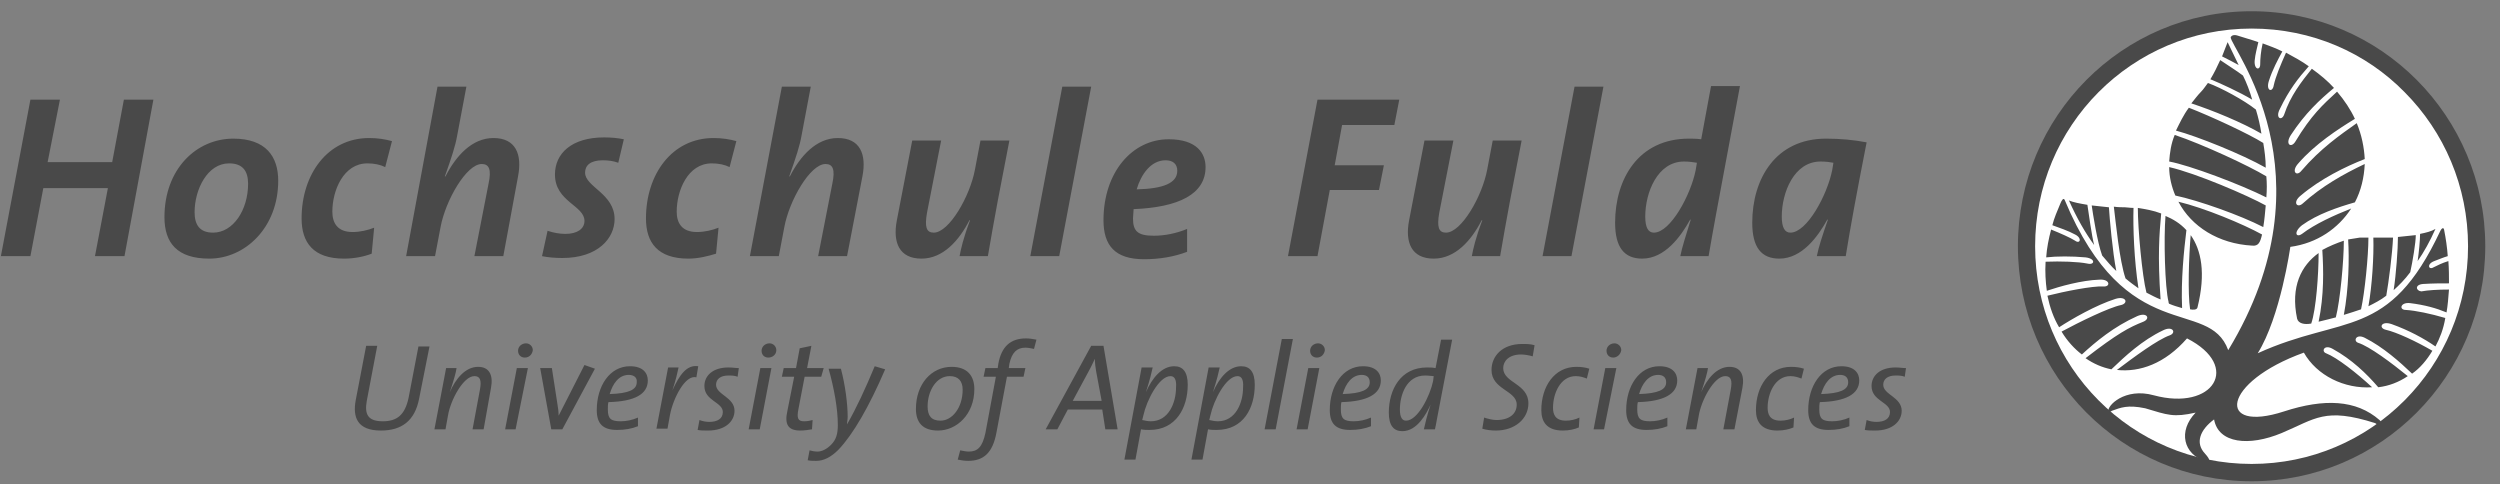
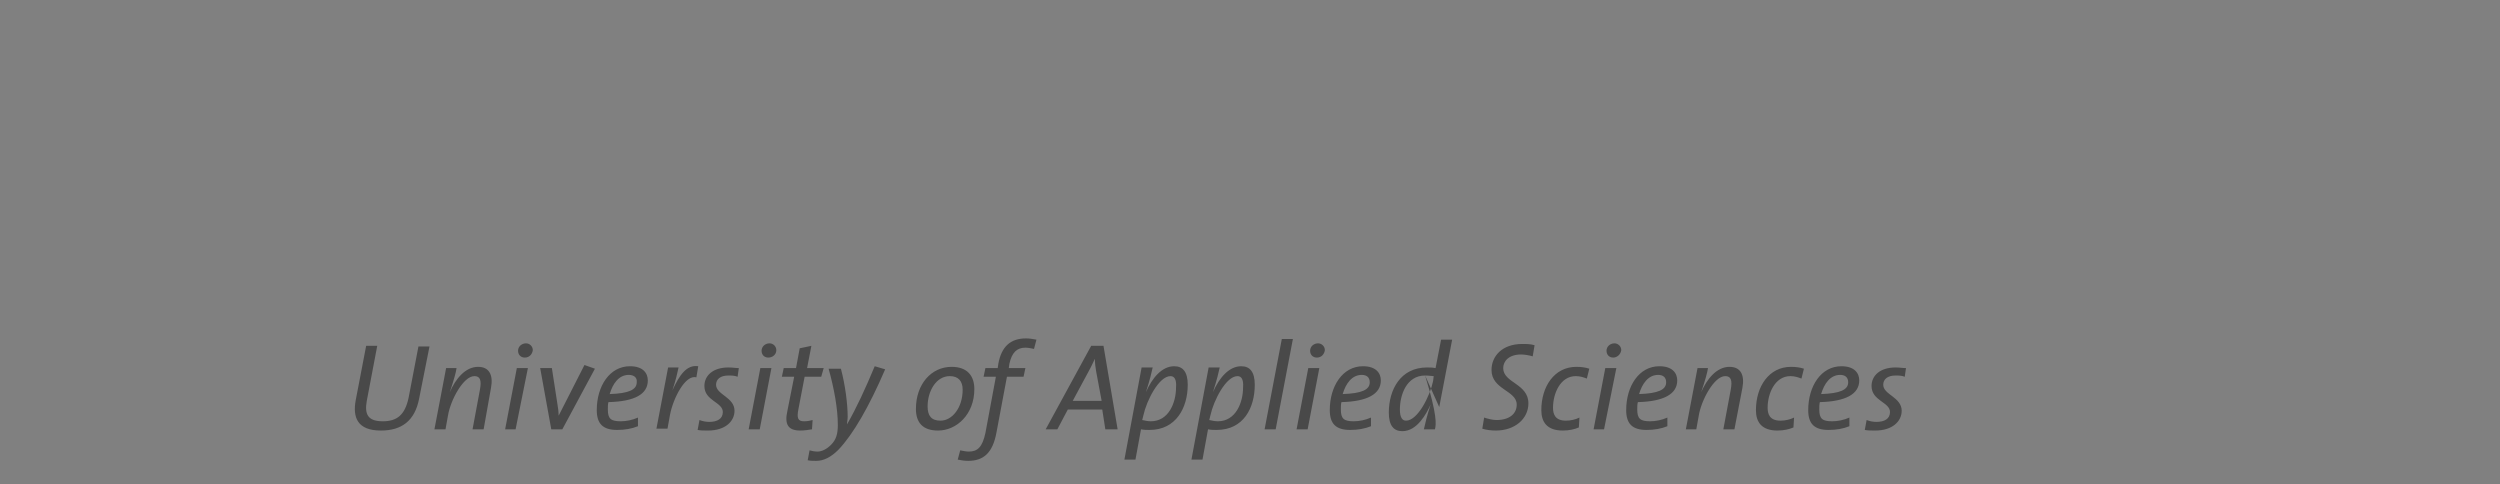
<svg xmlns="http://www.w3.org/2000/svg" width="160" height="31" viewBox="0 0 160 31" fill="none">
  <rect x="0" y="0" width="160" height="31" fill="#808080" stroke="none" />
-   <path d="M144.101 30.286C152.051 30.286 158.506 23.795 158.506 15.8C158.506 7.804 152.051 1.313 144.101 1.313C136.151 1.313 129.697 7.804 129.697 15.8C129.697 23.795 136.151 30.286 144.101 30.286Z" fill="white" />
-   <path d="M144.101 0.719C152.366 0.719 159.057 7.448 159.057 15.76C159.057 24.072 152.366 30.801 144.101 30.801C135.836 30.801 129.146 24.072 129.146 15.76C129.146 7.448 135.836 0.719 144.101 0.719ZM144.101 1.828C140.283 1.828 136.82 3.371 134.301 5.904C131.782 8.438 130.248 11.921 130.248 15.76C130.248 19.599 131.782 23.082 134.301 25.616C136.82 28.149 140.283 29.692 144.101 29.692C147.919 29.692 151.382 28.149 153.901 25.616C156.42 23.082 157.955 19.599 157.955 15.76C157.955 11.921 156.42 8.438 153.901 5.904C151.421 3.371 147.958 1.828 144.101 1.828Z" fill="#494949" />
-   <path d="M140.245 6.617L140.087 6.854C140.127 6.775 140.205 6.696 140.245 6.617ZM151.028 15.206C150.792 15.245 150.517 15.285 150.281 15.325C150.359 16.552 150.32 18.491 150.005 20.153C150.399 20.035 150.753 19.916 151.107 19.797C151.343 18.729 151.579 16.393 151.579 15.206C151.382 15.206 151.186 15.206 151.028 15.206ZM151.894 15.206C151.933 16.354 151.815 18.293 151.579 19.599C151.973 19.401 152.366 19.203 152.721 18.926C152.878 18.056 153.114 16.195 153.154 15.206C152.721 15.206 152.288 15.206 151.894 15.206ZM148.628 15.997C148.706 17.264 148.746 18.887 148.391 20.589C148.903 20.47 149.021 20.43 149.493 20.312C149.769 19.243 150.005 16.71 150.005 15.404C149.533 15.562 149.06 15.76 148.628 15.997ZM153.468 15.166C153.468 15.918 153.35 17.581 153.193 18.57C153.547 18.254 153.901 17.897 154.256 17.422C154.413 16.71 154.61 15.523 154.61 15.047C154.256 15.087 153.862 15.127 153.468 15.166ZM147.014 20.391C147.093 20.708 147.486 20.787 147.919 20.708C148.234 19.797 148.391 17.541 148.391 16.195C147.289 16.987 146.581 18.333 147.014 20.391ZM155.869 14.652C155.594 14.81 155.279 14.889 154.885 14.968C154.885 15.404 154.807 16.156 154.728 16.71C155.121 16.156 155.515 15.443 155.869 14.652ZM155.082 18.174C155.712 18.135 156.223 18.135 156.735 18.135C156.735 17.699 156.735 17.224 156.696 16.71C156.302 16.829 155.987 16.987 155.751 17.106C155.436 17.304 155.279 16.908 155.79 16.71C156.105 16.591 156.381 16.472 156.656 16.393C156.617 15.839 156.538 15.285 156.42 14.691C156.381 14.533 156.263 14.612 156.184 14.77C152.878 21.816 149.966 20.114 144.495 22.608C145.951 20.272 146.581 15.8 146.581 15.8C148.313 15.562 149.651 14.612 150.477 13.345C149.375 13.781 148.155 14.335 147.329 14.968C146.935 15.245 146.778 14.85 147.329 14.414C148.313 13.702 149.611 13.266 150.713 12.95C151.107 12.198 151.304 11.367 151.343 10.496C150.005 11.129 148.588 11.921 147.368 13.029C147.014 13.345 146.699 12.95 147.25 12.514C148.509 11.446 150.123 10.654 151.343 10.179C151.304 9.427 151.146 8.635 150.832 7.883C149.769 8.635 148.509 9.506 147.289 10.931C146.975 11.327 146.62 10.971 147.093 10.456C148.155 9.229 149.611 8.279 150.713 7.606C150.438 7.013 150.044 6.419 149.572 5.865C148.667 6.696 147.919 7.369 146.896 9.071C146.62 9.506 146.227 9.229 146.62 8.635C147.526 7.25 148.47 6.379 149.375 5.627C148.982 5.192 148.509 4.796 147.958 4.4C147.289 5.231 146.581 6.142 146.187 7.329C146.03 7.765 145.597 7.567 145.912 6.973C146.502 5.746 147.093 4.994 147.762 4.242C147.329 3.925 146.817 3.648 146.306 3.371C145.951 4.163 145.636 4.915 145.518 5.469C145.44 5.944 145.007 5.825 145.204 5.192C145.44 4.44 145.794 3.806 146.069 3.292C145.676 3.094 145.243 2.936 144.81 2.777C144.692 3.292 144.653 3.767 144.653 4.123C144.653 4.519 144.259 4.479 144.298 3.886C144.338 3.45 144.456 3.054 144.534 2.698C144.102 2.54 143.629 2.421 143.157 2.263C142.842 2.184 142.763 2.382 142.763 2.382C142.724 3.015 149.454 11.129 142.606 22.41C141.347 18.966 136.112 22.33 132.137 12.791C132.058 12.633 131.94 12.831 131.862 13.029C131.665 13.504 131.468 13.939 131.35 14.414C131.783 14.572 132.373 14.77 132.806 15.008C133.278 15.245 133.121 15.641 132.806 15.404C132.491 15.206 131.862 14.929 131.271 14.691C131.114 15.285 130.996 15.879 130.956 16.472C131.626 16.393 132.609 16.393 133.475 16.472C134.144 16.552 134.066 16.987 133.593 16.868C133.003 16.75 131.901 16.71 130.917 16.75C130.878 17.422 130.917 18.016 130.996 18.61C131.822 18.333 133.2 17.937 134.38 17.897C135.05 17.858 135.089 18.372 134.617 18.333C133.908 18.293 132.137 18.649 131.035 18.926C131.193 19.678 131.429 20.351 131.783 20.945C132.57 20.43 134.144 19.52 135.404 19.124C136.073 18.926 136.23 19.401 135.758 19.52C134.971 19.678 133.042 20.628 131.94 21.222C132.295 21.816 132.767 22.33 133.239 22.687C134.144 21.855 135.286 20.905 136.781 20.233C137.411 19.956 137.647 20.391 137.175 20.589C136.27 20.945 135.522 21.341 133.475 22.924C133.987 23.28 134.538 23.518 135.128 23.637C135.994 22.805 137.096 21.776 138.434 21.143C139.064 20.826 139.3 21.301 138.867 21.46C138.08 21.737 136.584 22.845 135.482 23.676C136.939 23.834 138.552 23.28 139.969 21.657C143.472 23.439 141.661 26.328 137.844 25.299C135.994 24.784 134.813 25.972 134.931 26.368C134.971 26.447 134.931 26.407 135.168 26.288C135.719 26.091 136.152 25.893 137.293 26.13C138.749 26.566 139.103 26.724 140.52 26.407C139.379 27.595 139.733 29.059 141.15 29.534C141.425 29.613 141.543 29.495 141.11 29.02C140.481 28.347 140.796 27.515 141.701 26.843C141.976 28.386 143.944 28.584 146.03 27.713C148.195 26.803 148.785 26.051 152.012 27.08C152.366 27.357 152.563 27.12 152.288 26.882C150.792 25.576 148.746 25.497 146.187 26.328C141.819 27.753 142.173 24.468 147.447 22.568C148.273 24.032 150.044 24.903 151.815 24.784C150.832 23.874 149.572 22.884 148.864 22.608C148.549 22.489 148.746 22.014 149.297 22.33C150.517 23.003 151.461 23.914 152.209 24.784C152.878 24.705 153.508 24.468 154.098 24.072C153.075 23.241 151.658 22.172 150.91 21.935C150.595 21.816 150.792 21.341 151.343 21.618C152.524 22.212 153.586 23.162 154.374 23.914C154.885 23.557 155.318 23.043 155.672 22.449C154.649 21.855 153.39 21.262 152.681 21.103C152.209 20.985 152.406 20.51 153.075 20.747C154.177 21.143 155.121 21.657 155.869 22.172C156.145 21.657 156.381 21.064 156.499 20.351C155.554 20.074 154.61 19.876 153.98 19.837C153.508 19.837 153.626 19.322 154.256 19.401C155.2 19.52 155.908 19.718 156.578 19.995C156.656 19.56 156.696 19.045 156.735 18.531C156.027 18.531 155.397 18.57 154.964 18.649C154.61 18.61 154.531 18.214 155.082 18.174ZM144.377 7.013C143.629 6.419 142.173 5.627 141.307 5.311C141.15 5.508 141.032 5.706 140.874 5.865C140.638 6.102 140.441 6.379 140.245 6.617C141.583 7.052 143.511 7.844 144.731 8.556C144.653 8.042 144.534 7.527 144.377 7.013ZM144.141 15.72C144.534 15.76 144.653 15.523 144.771 15.008C143.551 14.335 141.071 13.306 139.418 12.91C140.245 14.493 141.976 15.602 144.141 15.72ZM142.567 2.698C142.449 3.015 142.331 3.292 142.212 3.609C142.527 3.767 142.921 3.965 143.275 4.163C143.039 3.688 142.803 3.173 142.567 2.698ZM138.828 10.337C140.127 10.575 143.393 11.802 145.046 12.633C145.085 12.158 145.085 11.723 145.046 11.287C143.944 10.614 140.953 9.229 139.182 8.635C138.946 9.19 138.867 9.783 138.828 10.337ZM139.221 12.514C140.717 12.831 143.393 13.781 144.849 14.533C144.928 14.058 144.967 13.583 145.007 13.148C143.865 12.514 140.559 11.089 138.828 10.694C138.828 11.327 138.985 11.96 139.221 12.514ZM143.551 4.836C143.196 4.559 142.488 4.123 142.094 3.846C141.898 4.281 141.701 4.677 141.465 5.073C142.055 5.311 143.354 5.904 144.141 6.379C143.983 5.825 143.787 5.311 143.551 4.836ZM144.849 9.15C143.905 8.556 141.504 7.448 140.087 6.894C139.733 7.369 139.497 7.883 139.261 8.358C140.599 8.715 143.472 9.862 145.007 10.733C145.007 10.179 144.928 9.625 144.849 9.15ZM138.316 13.662C137.804 13.464 137.293 13.385 136.821 13.306C136.821 14.612 137.096 17.66 137.372 18.729C137.686 18.887 137.962 19.045 138.277 19.164C138.08 16.354 138.198 14.968 138.316 13.662ZM139.93 14.731C139.536 14.296 139.064 14.018 138.592 13.82C138.474 15.245 138.552 18.412 138.788 19.322C138.788 19.362 138.788 19.401 138.828 19.441C139.103 19.56 139.379 19.639 139.654 19.718C139.576 17.897 139.772 16.037 139.93 14.731ZM133.869 13.148C133.948 13.702 134.223 15.483 134.538 16.354C134.853 16.71 135.128 17.066 135.443 17.343C135.207 16.156 135.01 13.939 134.971 13.266C134.617 13.227 134.262 13.187 133.869 13.148ZM140.205 15.047C140.087 16.393 140.008 18.768 140.166 19.797C140.363 19.837 140.599 19.837 140.638 19.678C141.189 17.462 140.874 15.997 140.205 15.047ZM136.545 13.306C136.309 13.306 136.112 13.266 135.994 13.266C135.837 13.266 135.561 13.266 135.286 13.227C135.404 14.177 135.64 16.67 136.033 17.818C136.309 18.056 136.584 18.254 136.86 18.451C136.584 16.631 136.506 14.572 136.545 13.306ZM132.413 12.831C132.924 13.979 133.475 14.929 134.026 15.681C133.869 15.087 133.672 13.623 133.593 13.108C133.121 13.029 132.688 12.95 132.413 12.831Z" fill="#494949" />
-   <path d="M7.967 16.394H6.078L6.905 12.04H2.772L1.946 16.394H0.057L1.946 6.38H3.835L3.048 10.377H7.18L7.928 6.38H9.817L7.967 16.394ZM14.658 10.456C13.28 10.456 12.454 12.119 12.454 13.583C12.454 14.375 12.769 14.889 13.634 14.889C14.933 14.889 15.878 13.425 15.878 11.763C15.878 10.931 15.524 10.456 14.658 10.456ZM13.398 16.552C11.352 16.552 10.525 15.562 10.525 13.9C10.525 10.813 12.572 8.873 14.933 8.873C17.019 8.873 17.806 10.021 17.806 11.565C17.806 14.573 15.681 16.552 13.398 16.552ZM24.654 10.694C24.34 10.536 23.946 10.456 23.513 10.456C21.978 10.456 21.27 12.198 21.27 13.544C21.27 14.256 21.584 14.85 22.568 14.85C23.041 14.85 23.552 14.731 23.946 14.573L23.788 16.235C23.277 16.433 22.647 16.552 22.017 16.552C20.05 16.552 19.302 15.523 19.302 13.979C19.302 11.169 20.955 8.834 23.631 8.834C24.182 8.834 24.654 8.913 25.087 9.031L24.654 10.694ZM32.211 16.394H30.361L31.266 11.763C31.463 10.852 31.306 10.496 30.833 10.496C29.849 10.496 28.511 12.831 28.196 14.533L27.842 16.394H25.992L28 5.548H29.849L29.259 8.675C29.141 9.348 28.905 10.061 28.472 11.288H28.511C29.18 9.981 30.204 8.834 31.581 8.834C32.998 8.834 33.431 9.863 33.155 11.288L32.211 16.394ZM39.57 10.417C39.256 10.298 38.901 10.258 38.587 10.258C37.799 10.258 37.445 10.575 37.445 11.05C37.445 11.96 39.334 12.396 39.334 14.019C39.334 15.246 38.272 16.512 35.989 16.512C35.517 16.512 35.084 16.473 34.69 16.394L35.044 14.771C35.399 14.889 35.792 14.969 36.186 14.969C36.934 14.969 37.406 14.652 37.406 14.137C37.406 13.148 35.517 12.91 35.517 11.169C35.517 9.823 36.579 8.794 38.665 8.794C39.138 8.794 39.531 8.834 39.925 8.913L39.57 10.417ZM46.694 10.694C46.379 10.536 45.986 10.456 45.553 10.456C44.018 10.456 43.309 12.198 43.309 13.544C43.309 14.256 43.624 14.85 44.608 14.85C45.08 14.85 45.592 14.731 45.986 14.573L45.828 16.235C45.316 16.394 44.687 16.552 44.057 16.552C42.089 16.552 41.342 15.523 41.342 13.979C41.342 11.169 42.995 8.834 45.671 8.834C46.222 8.834 46.694 8.913 47.127 9.031L46.694 10.694ZM54.211 16.394H52.361L53.267 11.763C53.463 10.852 53.306 10.496 52.834 10.496C51.85 10.496 50.511 12.831 50.197 14.533L49.843 16.394H47.993L50.039 5.548H51.889L51.299 8.675C51.181 9.348 50.944 10.061 50.511 11.288H50.551C51.22 9.981 52.243 8.834 53.621 8.834C55.038 8.834 55.471 9.863 55.195 11.288L54.211 16.394ZM63.853 12.871C63.657 13.9 63.381 15.483 63.224 16.394H61.413C61.492 15.958 61.649 15.246 62.082 14.098H62.043C61.374 15.404 60.351 16.552 58.973 16.552C57.556 16.552 57.123 15.523 57.399 14.098L58.383 8.992H60.233L59.327 13.623C59.17 14.533 59.288 14.889 59.76 14.889C60.744 14.889 62.082 12.554 62.397 10.852L62.751 8.992H64.601L63.853 12.871ZM67.789 16.394H65.939L67.986 5.548H69.836L67.789 16.394ZM74.598 10.258C73.653 10.258 73.023 11.169 72.748 12.119C74.44 12.079 75.346 11.723 75.346 10.931C75.346 10.496 75.07 10.258 74.598 10.258ZM72.551 13.385C72.551 13.544 72.512 13.821 72.512 13.979C72.512 14.81 72.827 15.087 73.85 15.087C74.558 15.087 75.306 14.929 75.975 14.652V16.116C75.149 16.433 74.204 16.591 73.22 16.591C71.371 16.591 70.623 15.721 70.623 14.098C70.623 11.011 72.472 8.913 74.794 8.913C76.605 8.913 77.156 9.823 77.156 10.694C77.156 12.435 75.424 13.267 72.551 13.385ZM89.238 8.002H85.893L85.421 10.575H88.569L88.254 12.158H85.106L84.319 16.394H82.43L84.319 6.38H89.553L89.238 8.002ZM96.637 12.871C96.441 13.9 96.165 15.483 96.008 16.394H94.197C94.276 15.958 94.433 15.246 94.866 14.098H94.827C94.158 15.404 93.135 16.552 91.757 16.552C90.34 16.552 89.907 15.523 90.183 14.098L91.167 8.992H93.017L92.111 13.623C91.954 14.533 92.072 14.889 92.544 14.889C93.528 14.889 94.866 12.554 95.181 10.852L95.535 8.992H97.385L96.637 12.871ZM100.573 16.394H98.723L100.77 5.548H102.62L100.573 16.394ZM107.775 10.338C106.083 10.338 105.296 12.317 105.296 13.86C105.296 14.573 105.493 14.889 105.847 14.889C106.909 14.889 108.208 12.475 108.523 10.892L108.602 10.417C108.366 10.377 108.09 10.338 107.775 10.338ZM109.822 13.742C109.664 14.573 109.468 15.721 109.35 16.394H107.539C107.657 15.8 107.893 15.087 108.208 14.058H108.169C107.578 15.127 106.555 16.552 105.099 16.552C103.958 16.552 103.367 15.839 103.367 14.256C103.367 11.446 104.863 8.873 108.09 8.873C108.326 8.873 108.562 8.873 108.877 8.913L109.507 5.509H111.357L109.822 13.742ZM116.512 10.338C114.82 10.338 114.033 12.317 114.033 13.86C114.033 14.573 114.23 14.889 114.584 14.889C115.647 14.889 116.945 12.475 117.26 10.892L117.339 10.417C117.142 10.377 116.867 10.338 116.512 10.338ZM118.126 16.394H116.276C116.394 15.8 116.63 15.087 116.985 14.058H116.945C116.355 15.127 115.332 16.552 113.876 16.552C112.734 16.552 112.144 15.839 112.144 14.256C112.144 11.446 113.639 8.873 116.867 8.873C117.772 8.873 118.638 8.952 119.464 9.111C118.795 12.515 118.441 14.454 118.126 16.394Z" fill="#494949" />
-   <path d="M26.819 25.537C26.544 26.922 25.717 27.555 24.379 27.555C22.844 27.555 22.569 26.684 22.765 25.616L23.434 22.133H24.143L23.474 25.655C23.317 26.526 23.553 26.962 24.497 26.962C25.402 26.962 25.914 26.566 26.15 25.457L26.78 22.172H27.488L26.819 25.537ZM30.952 27.476H30.243L30.715 24.943C30.834 24.31 30.715 24.072 30.361 24.072C29.653 24.072 28.826 25.616 28.669 26.605L28.512 27.476H27.803L28.197 25.418C28.315 24.864 28.433 24.112 28.551 23.558H29.22C29.181 23.835 29.062 24.27 28.787 25.101C29.141 24.27 29.771 23.478 30.597 23.478C31.306 23.478 31.581 23.993 31.424 24.824L30.952 27.476ZM33.589 22.885C33.313 22.885 33.156 22.687 33.156 22.449C33.156 22.172 33.392 21.974 33.667 21.974C33.903 21.974 34.1 22.172 34.1 22.41C34.061 22.687 33.864 22.885 33.589 22.885ZM32.998 27.476H32.329L33.077 23.558H33.785L32.998 27.476ZM35.989 27.476H35.281L34.572 23.558H35.32L35.674 25.853C35.714 26.091 35.753 26.368 35.753 26.605L37.406 23.36L38.075 23.597L35.989 27.476ZM40.24 23.993C39.61 23.993 39.217 24.547 39.02 25.22C40.24 25.18 40.751 24.943 40.751 24.468C40.791 24.151 40.555 23.993 40.24 23.993ZM38.941 25.735C38.902 25.853 38.902 26.051 38.902 26.209C38.902 26.803 39.098 26.962 39.728 26.962C40.082 26.962 40.476 26.882 40.83 26.724V27.278C40.437 27.436 40.004 27.516 39.492 27.516C38.587 27.516 38.193 27.12 38.193 26.249C38.193 24.706 39.02 23.439 40.319 23.439C41.145 23.439 41.46 23.874 41.46 24.349C41.46 25.22 40.633 25.695 38.941 25.735ZM44.569 24.151C43.861 23.953 43.073 25.497 42.877 26.566L42.719 27.436H42.011L42.759 23.518H43.428C43.349 23.874 43.27 24.27 43.034 24.983C43.467 24.033 43.939 23.32 44.687 23.439L44.569 24.151ZM47.206 24.112C47.009 24.033 46.812 24.033 46.615 24.033C46.104 24.033 45.828 24.27 45.828 24.626C45.828 25.26 47.009 25.418 47.009 26.289C47.009 26.962 46.419 27.555 45.317 27.555C45.041 27.555 44.844 27.555 44.648 27.516L44.766 26.882C44.962 26.962 45.199 27.001 45.395 27.001C45.907 27.001 46.261 26.803 46.261 26.368C46.261 25.735 45.081 25.655 45.081 24.706C45.081 24.033 45.632 23.518 46.615 23.518C46.891 23.518 47.088 23.558 47.285 23.558L47.206 24.112ZM49.174 22.885C48.898 22.885 48.741 22.687 48.741 22.449C48.741 22.172 48.977 21.974 49.252 21.974C49.489 21.974 49.685 22.172 49.685 22.41C49.685 22.687 49.449 22.885 49.174 22.885ZM48.623 27.476H47.914L48.662 23.558H49.37L48.623 27.476ZM52.558 24.112H51.496L51.102 26.17C50.984 26.764 51.063 26.962 51.456 26.962C51.693 26.962 51.85 26.922 52.007 26.882L51.968 27.476C51.732 27.516 51.456 27.555 51.22 27.555C50.433 27.555 50.197 27.16 50.394 26.289L50.827 24.112H50.039L50.158 23.558H50.945L51.181 22.291L51.929 22.133L51.653 23.558H52.716L52.558 24.112ZM53.66 28.782C53.188 29.257 52.716 29.495 52.243 29.495C52.047 29.495 51.85 29.495 51.693 29.455L51.811 28.822C51.968 28.861 52.125 28.901 52.322 28.901C52.598 28.901 52.913 28.743 53.188 28.466C53.503 28.149 53.621 27.793 53.621 27.199C53.621 26.17 53.385 24.864 53.031 23.597H53.818C54.093 24.626 54.251 25.853 54.251 26.684C54.251 26.843 54.211 27.001 54.211 27.16C54.841 26.051 55.353 24.943 55.982 23.439L56.651 23.637C55.628 26.012 54.605 27.793 53.66 28.782ZM60.784 24.072C59.918 24.072 59.367 25.022 59.367 26.012C59.367 26.605 59.603 26.922 60.194 26.922C60.941 26.922 61.61 26.091 61.61 24.943C61.61 24.389 61.335 24.072 60.784 24.072ZM60.036 27.555C59.052 27.555 58.619 27.041 58.619 26.17C58.619 24.587 59.603 23.478 60.902 23.478C61.925 23.478 62.358 24.072 62.358 24.903C62.358 26.526 61.217 27.555 60.036 27.555ZM66.176 22.331C66.018 22.291 65.782 22.251 65.625 22.251C65.074 22.251 64.759 22.568 64.601 23.28L64.562 23.558H65.625L65.507 24.112H64.444L63.775 27.674C63.539 28.98 62.949 29.495 61.965 29.495C61.728 29.495 61.492 29.455 61.295 29.416L61.453 28.822C61.65 28.861 61.846 28.901 62.004 28.901C62.555 28.901 62.87 28.624 63.066 27.714L63.736 24.112H62.949L63.066 23.558H63.854L63.893 23.28C64.09 22.212 64.641 21.658 65.664 21.658C65.9 21.658 66.097 21.697 66.333 21.737L66.176 22.331ZM70.151 23.756C70.111 23.518 70.072 23.241 70.072 22.964C69.954 23.201 69.836 23.478 69.678 23.756L68.655 25.655H70.505L70.151 23.756ZM70.741 27.476L70.544 26.209H68.34L67.671 27.476H66.924L69.836 22.133H70.623L71.528 27.476H70.741ZM74.913 24.072C74.165 24.072 73.378 25.655 73.181 26.566L73.102 26.882C73.26 26.922 73.496 26.962 73.653 26.962C74.795 26.962 75.267 25.774 75.267 24.785C75.306 24.27 75.149 24.072 74.913 24.072ZM73.575 27.516C73.378 27.516 73.221 27.516 73.024 27.476L72.669 29.416H71.961L73.063 23.518H73.772C73.693 23.874 73.614 24.23 73.339 25.101C73.732 24.191 74.362 23.439 75.149 23.439C75.7 23.439 76.015 23.795 76.015 24.626C76.015 26.091 75.267 27.516 73.575 27.516ZM79.203 24.072C78.455 24.072 77.668 25.655 77.471 26.566L77.392 26.882C77.55 26.922 77.786 26.962 77.943 26.962C79.085 26.962 79.557 25.774 79.557 24.785C79.596 24.27 79.439 24.072 79.203 24.072ZM77.865 27.516C77.668 27.516 77.51 27.516 77.314 27.476L76.959 29.416H76.251L77.353 23.518H78.061C77.983 23.874 77.904 24.23 77.628 25.101C78.022 24.191 78.652 23.439 79.439 23.439C79.99 23.439 80.305 23.795 80.305 24.626C80.305 26.091 79.596 27.516 77.865 27.516ZM81.643 27.476H80.934L82.036 21.697H82.745L81.643 27.476ZM84.28 22.885C84.004 22.885 83.847 22.687 83.847 22.449C83.847 22.172 84.083 21.974 84.358 21.974C84.594 21.974 84.791 22.172 84.791 22.41C84.752 22.687 84.555 22.885 84.28 22.885ZM83.689 27.476H82.981L83.729 23.558H84.437L83.689 27.476ZM87.153 23.993C86.523 23.993 86.129 24.547 85.933 25.22C87.153 25.18 87.664 24.943 87.664 24.468C87.664 24.151 87.468 23.993 87.153 23.993ZM85.854 25.735C85.815 25.853 85.815 26.051 85.815 26.209C85.815 26.803 86.011 26.962 86.641 26.962C86.995 26.962 87.389 26.882 87.743 26.724V27.278C87.35 27.436 86.917 27.516 86.405 27.516C85.5 27.516 85.106 27.12 85.106 26.249C85.106 24.706 85.933 23.439 87.231 23.439C88.058 23.439 88.373 23.874 88.373 24.349C88.373 25.22 87.507 25.695 85.854 25.735ZM91.206 24.033C90.026 24.033 89.593 25.26 89.593 26.209C89.593 26.724 89.75 26.922 89.986 26.922C90.734 26.922 91.521 25.339 91.718 24.389L91.757 24.072C91.639 24.072 91.443 24.033 91.206 24.033ZM92.112 26.051C91.994 26.605 91.915 27.16 91.836 27.476H91.128C91.206 27.12 91.325 26.605 91.561 25.893C91.285 26.487 90.695 27.595 89.75 27.595C89.199 27.595 88.884 27.239 88.884 26.407C88.884 24.943 89.632 23.518 91.325 23.518C91.521 23.518 91.679 23.518 91.876 23.558L92.23 21.737H92.938L92.112 26.051ZM98.094 22.806C97.818 22.726 97.543 22.687 97.346 22.687C96.559 22.687 96.205 23.122 96.205 23.558C96.205 24.508 97.818 24.547 97.818 25.814C97.818 26.803 96.953 27.555 95.732 27.555C95.457 27.555 95.103 27.516 94.867 27.436L94.985 26.724C95.221 26.803 95.536 26.882 95.772 26.882C96.598 26.882 97.07 26.487 97.07 25.893C97.07 24.983 95.457 24.943 95.457 23.676C95.457 22.806 96.126 22.014 97.425 22.014C97.7 22.014 97.936 22.014 98.212 22.093L98.094 22.806ZM101.557 24.23C101.36 24.151 101.124 24.072 100.849 24.072C99.865 24.072 99.393 25.18 99.393 26.091C99.393 26.487 99.511 26.922 100.219 26.922C100.534 26.922 100.849 26.843 101.085 26.724L101.046 27.357C100.77 27.476 100.416 27.555 100.022 27.555C98.999 27.555 98.645 27.001 98.645 26.249C98.645 24.745 99.471 23.478 100.888 23.478C101.203 23.478 101.478 23.518 101.715 23.597L101.557 24.23ZM103.25 22.885C102.974 22.885 102.817 22.687 102.817 22.449C102.817 22.172 103.053 21.974 103.328 21.974C103.564 21.974 103.761 22.172 103.761 22.41C103.722 22.687 103.486 22.885 103.25 22.885ZM102.659 27.476H101.99L102.738 23.558H103.446L102.659 27.476ZM106.123 23.993C105.493 23.993 105.099 24.547 104.902 25.22C106.123 25.18 106.634 24.943 106.634 24.468C106.634 24.151 106.437 23.993 106.123 23.993ZM104.824 25.735C104.784 25.853 104.784 26.051 104.784 26.209C104.784 26.803 104.981 26.962 105.611 26.962C105.965 26.962 106.359 26.882 106.713 26.724V27.278C106.319 27.436 105.886 27.516 105.375 27.516C104.47 27.516 104.076 27.12 104.076 26.249C104.076 24.706 104.902 23.439 106.201 23.439C107.028 23.439 107.343 23.874 107.343 24.349C107.343 25.22 106.477 25.695 104.824 25.735ZM111.003 27.476H110.294L110.767 24.943C110.885 24.31 110.767 24.072 110.412 24.072C109.704 24.072 108.877 25.616 108.72 26.605L108.563 27.476H107.894L108.287 25.418C108.405 24.864 108.523 24.112 108.641 23.558H109.31C109.271 23.835 109.153 24.27 108.877 25.101C109.232 24.27 109.861 23.478 110.688 23.478C111.396 23.478 111.672 23.993 111.514 24.824L111.003 27.476ZM115.293 24.23C115.096 24.151 114.86 24.072 114.584 24.072C113.6 24.072 113.128 25.18 113.128 26.091C113.128 26.487 113.246 26.922 113.954 26.922C114.269 26.922 114.584 26.843 114.82 26.724L114.781 27.357C114.505 27.476 114.151 27.555 113.758 27.555C112.734 27.555 112.38 27.001 112.38 26.249C112.38 24.745 113.207 23.478 114.624 23.478C114.938 23.478 115.214 23.518 115.45 23.597L115.293 24.23ZM117.772 23.993C117.142 23.993 116.749 24.547 116.552 25.22C117.772 25.18 118.284 24.943 118.284 24.468C118.284 24.151 118.087 23.993 117.772 23.993ZM116.473 25.735C116.434 25.853 116.434 26.051 116.434 26.209C116.434 26.803 116.631 26.962 117.26 26.962C117.615 26.962 118.008 26.882 118.362 26.724V27.278C117.969 27.436 117.536 27.516 117.024 27.516C116.119 27.516 115.726 27.12 115.726 26.249C115.726 24.706 116.552 23.439 117.851 23.439C118.677 23.439 118.992 23.874 118.992 24.349C118.992 25.22 118.126 25.695 116.473 25.735ZM121.904 24.112C121.708 24.033 121.511 24.033 121.314 24.033C120.803 24.033 120.527 24.27 120.527 24.626C120.527 25.26 121.708 25.418 121.708 26.289C121.708 26.962 121.117 27.555 120.015 27.555C119.74 27.555 119.543 27.555 119.346 27.516L119.464 26.882C119.661 26.962 119.897 27.001 120.094 27.001C120.606 27.001 120.96 26.803 120.96 26.368C120.96 25.735 119.779 25.655 119.779 24.706C119.779 24.033 120.33 23.518 121.314 23.518C121.59 23.518 121.786 23.558 121.983 23.558L121.904 24.112Z" fill="#494949" />
+   <path d="M26.819 25.537C26.544 26.922 25.717 27.555 24.379 27.555C22.844 27.555 22.569 26.684 22.765 25.616L23.434 22.133H24.143L23.474 25.655C23.317 26.526 23.553 26.962 24.497 26.962C25.402 26.962 25.914 26.566 26.15 25.457L26.78 22.172H27.488L26.819 25.537ZM30.952 27.476H30.243L30.715 24.943C30.834 24.31 30.715 24.072 30.361 24.072C29.653 24.072 28.826 25.616 28.669 26.605L28.512 27.476H27.803L28.197 25.418C28.315 24.864 28.433 24.112 28.551 23.558H29.22C29.181 23.835 29.062 24.27 28.787 25.101C29.141 24.27 29.771 23.478 30.597 23.478C31.306 23.478 31.581 23.993 31.424 24.824L30.952 27.476ZM33.589 22.885C33.313 22.885 33.156 22.687 33.156 22.449C33.156 22.172 33.392 21.974 33.667 21.974C33.903 21.974 34.1 22.172 34.1 22.41C34.061 22.687 33.864 22.885 33.589 22.885ZM32.998 27.476H32.329L33.077 23.558H33.785L32.998 27.476ZM35.989 27.476H35.281L34.572 23.558H35.32L35.674 25.853C35.714 26.091 35.753 26.368 35.753 26.605L37.406 23.36L38.075 23.597L35.989 27.476ZM40.24 23.993C39.61 23.993 39.217 24.547 39.02 25.22C40.24 25.18 40.751 24.943 40.751 24.468C40.791 24.151 40.555 23.993 40.24 23.993ZM38.941 25.735C38.902 25.853 38.902 26.051 38.902 26.209C38.902 26.803 39.098 26.962 39.728 26.962C40.082 26.962 40.476 26.882 40.83 26.724V27.278C40.437 27.436 40.004 27.516 39.492 27.516C38.587 27.516 38.193 27.12 38.193 26.249C38.193 24.706 39.02 23.439 40.319 23.439C41.145 23.439 41.46 23.874 41.46 24.349C41.46 25.22 40.633 25.695 38.941 25.735ZM44.569 24.151C43.861 23.953 43.073 25.497 42.877 26.566L42.719 27.436H42.011L42.759 23.518H43.428C43.349 23.874 43.27 24.27 43.034 24.983C43.467 24.033 43.939 23.32 44.687 23.439L44.569 24.151ZM47.206 24.112C47.009 24.033 46.812 24.033 46.615 24.033C46.104 24.033 45.828 24.27 45.828 24.626C45.828 25.26 47.009 25.418 47.009 26.289C47.009 26.962 46.419 27.555 45.317 27.555C45.041 27.555 44.844 27.555 44.648 27.516L44.766 26.882C44.962 26.962 45.199 27.001 45.395 27.001C45.907 27.001 46.261 26.803 46.261 26.368C46.261 25.735 45.081 25.655 45.081 24.706C45.081 24.033 45.632 23.518 46.615 23.518C46.891 23.518 47.088 23.558 47.285 23.558L47.206 24.112ZM49.174 22.885C48.898 22.885 48.741 22.687 48.741 22.449C48.741 22.172 48.977 21.974 49.252 21.974C49.489 21.974 49.685 22.172 49.685 22.41C49.685 22.687 49.449 22.885 49.174 22.885ZM48.623 27.476H47.914L48.662 23.558H49.37L48.623 27.476ZM52.558 24.112H51.496L51.102 26.17C50.984 26.764 51.063 26.962 51.456 26.962C51.693 26.962 51.85 26.922 52.007 26.882L51.968 27.476C51.732 27.516 51.456 27.555 51.22 27.555C50.433 27.555 50.197 27.16 50.394 26.289L50.827 24.112H50.039L50.158 23.558H50.945L51.181 22.291L51.929 22.133L51.653 23.558H52.716L52.558 24.112ZM53.66 28.782C53.188 29.257 52.716 29.495 52.243 29.495C52.047 29.495 51.85 29.495 51.693 29.455L51.811 28.822C51.968 28.861 52.125 28.901 52.322 28.901C52.598 28.901 52.913 28.743 53.188 28.466C53.503 28.149 53.621 27.793 53.621 27.199C53.621 26.17 53.385 24.864 53.031 23.597H53.818C54.093 24.626 54.251 25.853 54.251 26.684C54.251 26.843 54.211 27.001 54.211 27.16C54.841 26.051 55.353 24.943 55.982 23.439L56.651 23.637C55.628 26.012 54.605 27.793 53.66 28.782ZM60.784 24.072C59.918 24.072 59.367 25.022 59.367 26.012C59.367 26.605 59.603 26.922 60.194 26.922C60.941 26.922 61.61 26.091 61.61 24.943C61.61 24.389 61.335 24.072 60.784 24.072ZM60.036 27.555C59.052 27.555 58.619 27.041 58.619 26.17C58.619 24.587 59.603 23.478 60.902 23.478C61.925 23.478 62.358 24.072 62.358 24.903C62.358 26.526 61.217 27.555 60.036 27.555ZM66.176 22.331C66.018 22.291 65.782 22.251 65.625 22.251C65.074 22.251 64.759 22.568 64.601 23.28L64.562 23.558H65.625L65.507 24.112H64.444L63.775 27.674C63.539 28.98 62.949 29.495 61.965 29.495C61.728 29.495 61.492 29.455 61.295 29.416L61.453 28.822C61.65 28.861 61.846 28.901 62.004 28.901C62.555 28.901 62.87 28.624 63.066 27.714L63.736 24.112H62.949L63.066 23.558H63.854L63.893 23.28C64.09 22.212 64.641 21.658 65.664 21.658C65.9 21.658 66.097 21.697 66.333 21.737L66.176 22.331ZM70.151 23.756C70.111 23.518 70.072 23.241 70.072 22.964C69.954 23.201 69.836 23.478 69.678 23.756L68.655 25.655H70.505L70.151 23.756ZM70.741 27.476L70.544 26.209H68.34L67.671 27.476H66.924L69.836 22.133H70.623L71.528 27.476H70.741ZM74.913 24.072C74.165 24.072 73.378 25.655 73.181 26.566L73.102 26.882C73.26 26.922 73.496 26.962 73.653 26.962C74.795 26.962 75.267 25.774 75.267 24.785C75.306 24.27 75.149 24.072 74.913 24.072ZM73.575 27.516C73.378 27.516 73.221 27.516 73.024 27.476L72.669 29.416H71.961L73.063 23.518H73.772C73.693 23.874 73.614 24.23 73.339 25.101C73.732 24.191 74.362 23.439 75.149 23.439C75.7 23.439 76.015 23.795 76.015 24.626C76.015 26.091 75.267 27.516 73.575 27.516ZM79.203 24.072C78.455 24.072 77.668 25.655 77.471 26.566L77.392 26.882C77.55 26.922 77.786 26.962 77.943 26.962C79.085 26.962 79.557 25.774 79.557 24.785C79.596 24.27 79.439 24.072 79.203 24.072ZM77.865 27.516C77.668 27.516 77.51 27.516 77.314 27.476L76.959 29.416H76.251L77.353 23.518H78.061C77.983 23.874 77.904 24.23 77.628 25.101C78.022 24.191 78.652 23.439 79.439 23.439C79.99 23.439 80.305 23.795 80.305 24.626C80.305 26.091 79.596 27.516 77.865 27.516ZM81.643 27.476H80.934L82.036 21.697H82.745L81.643 27.476ZM84.28 22.885C84.004 22.885 83.847 22.687 83.847 22.449C83.847 22.172 84.083 21.974 84.358 21.974C84.594 21.974 84.791 22.172 84.791 22.41C84.752 22.687 84.555 22.885 84.28 22.885ZM83.689 27.476H82.981L83.729 23.558H84.437L83.689 27.476ZM87.153 23.993C86.523 23.993 86.129 24.547 85.933 25.22C87.153 25.18 87.664 24.943 87.664 24.468C87.664 24.151 87.468 23.993 87.153 23.993ZM85.854 25.735C85.815 25.853 85.815 26.051 85.815 26.209C85.815 26.803 86.011 26.962 86.641 26.962C86.995 26.962 87.389 26.882 87.743 26.724V27.278C87.35 27.436 86.917 27.516 86.405 27.516C85.5 27.516 85.106 27.12 85.106 26.249C85.106 24.706 85.933 23.439 87.231 23.439C88.058 23.439 88.373 23.874 88.373 24.349C88.373 25.22 87.507 25.695 85.854 25.735ZM91.206 24.033C90.026 24.033 89.593 25.26 89.593 26.209C89.593 26.724 89.75 26.922 89.986 26.922C90.734 26.922 91.521 25.339 91.718 24.389L91.757 24.072C91.639 24.072 91.443 24.033 91.206 24.033ZC91.994 26.605 91.915 27.16 91.836 27.476H91.128C91.206 27.12 91.325 26.605 91.561 25.893C91.285 26.487 90.695 27.595 89.75 27.595C89.199 27.595 88.884 27.239 88.884 26.407C88.884 24.943 89.632 23.518 91.325 23.518C91.521 23.518 91.679 23.518 91.876 23.558L92.23 21.737H92.938L92.112 26.051ZM98.094 22.806C97.818 22.726 97.543 22.687 97.346 22.687C96.559 22.687 96.205 23.122 96.205 23.558C96.205 24.508 97.818 24.547 97.818 25.814C97.818 26.803 96.953 27.555 95.732 27.555C95.457 27.555 95.103 27.516 94.867 27.436L94.985 26.724C95.221 26.803 95.536 26.882 95.772 26.882C96.598 26.882 97.07 26.487 97.07 25.893C97.07 24.983 95.457 24.943 95.457 23.676C95.457 22.806 96.126 22.014 97.425 22.014C97.7 22.014 97.936 22.014 98.212 22.093L98.094 22.806ZM101.557 24.23C101.36 24.151 101.124 24.072 100.849 24.072C99.865 24.072 99.393 25.18 99.393 26.091C99.393 26.487 99.511 26.922 100.219 26.922C100.534 26.922 100.849 26.843 101.085 26.724L101.046 27.357C100.77 27.476 100.416 27.555 100.022 27.555C98.999 27.555 98.645 27.001 98.645 26.249C98.645 24.745 99.471 23.478 100.888 23.478C101.203 23.478 101.478 23.518 101.715 23.597L101.557 24.23ZM103.25 22.885C102.974 22.885 102.817 22.687 102.817 22.449C102.817 22.172 103.053 21.974 103.328 21.974C103.564 21.974 103.761 22.172 103.761 22.41C103.722 22.687 103.486 22.885 103.25 22.885ZM102.659 27.476H101.99L102.738 23.558H103.446L102.659 27.476ZM106.123 23.993C105.493 23.993 105.099 24.547 104.902 25.22C106.123 25.18 106.634 24.943 106.634 24.468C106.634 24.151 106.437 23.993 106.123 23.993ZM104.824 25.735C104.784 25.853 104.784 26.051 104.784 26.209C104.784 26.803 104.981 26.962 105.611 26.962C105.965 26.962 106.359 26.882 106.713 26.724V27.278C106.319 27.436 105.886 27.516 105.375 27.516C104.47 27.516 104.076 27.12 104.076 26.249C104.076 24.706 104.902 23.439 106.201 23.439C107.028 23.439 107.343 23.874 107.343 24.349C107.343 25.22 106.477 25.695 104.824 25.735ZM111.003 27.476H110.294L110.767 24.943C110.885 24.31 110.767 24.072 110.412 24.072C109.704 24.072 108.877 25.616 108.72 26.605L108.563 27.476H107.894L108.287 25.418C108.405 24.864 108.523 24.112 108.641 23.558H109.31C109.271 23.835 109.153 24.27 108.877 25.101C109.232 24.27 109.861 23.478 110.688 23.478C111.396 23.478 111.672 23.993 111.514 24.824L111.003 27.476ZM115.293 24.23C115.096 24.151 114.86 24.072 114.584 24.072C113.6 24.072 113.128 25.18 113.128 26.091C113.128 26.487 113.246 26.922 113.954 26.922C114.269 26.922 114.584 26.843 114.82 26.724L114.781 27.357C114.505 27.476 114.151 27.555 113.758 27.555C112.734 27.555 112.38 27.001 112.38 26.249C112.38 24.745 113.207 23.478 114.624 23.478C114.938 23.478 115.214 23.518 115.45 23.597L115.293 24.23ZM117.772 23.993C117.142 23.993 116.749 24.547 116.552 25.22C117.772 25.18 118.284 24.943 118.284 24.468C118.284 24.151 118.087 23.993 117.772 23.993ZM116.473 25.735C116.434 25.853 116.434 26.051 116.434 26.209C116.434 26.803 116.631 26.962 117.26 26.962C117.615 26.962 118.008 26.882 118.362 26.724V27.278C117.969 27.436 117.536 27.516 117.024 27.516C116.119 27.516 115.726 27.12 115.726 26.249C115.726 24.706 116.552 23.439 117.851 23.439C118.677 23.439 118.992 23.874 118.992 24.349C118.992 25.22 118.126 25.695 116.473 25.735ZM121.904 24.112C121.708 24.033 121.511 24.033 121.314 24.033C120.803 24.033 120.527 24.27 120.527 24.626C120.527 25.26 121.708 25.418 121.708 26.289C121.708 26.962 121.117 27.555 120.015 27.555C119.74 27.555 119.543 27.555 119.346 27.516L119.464 26.882C119.661 26.962 119.897 27.001 120.094 27.001C120.606 27.001 120.96 26.803 120.96 26.368C120.96 25.735 119.779 25.655 119.779 24.706C119.779 24.033 120.33 23.518 121.314 23.518C121.59 23.518 121.786 23.558 121.983 23.558L121.904 24.112Z" fill="#494949" />
</svg>